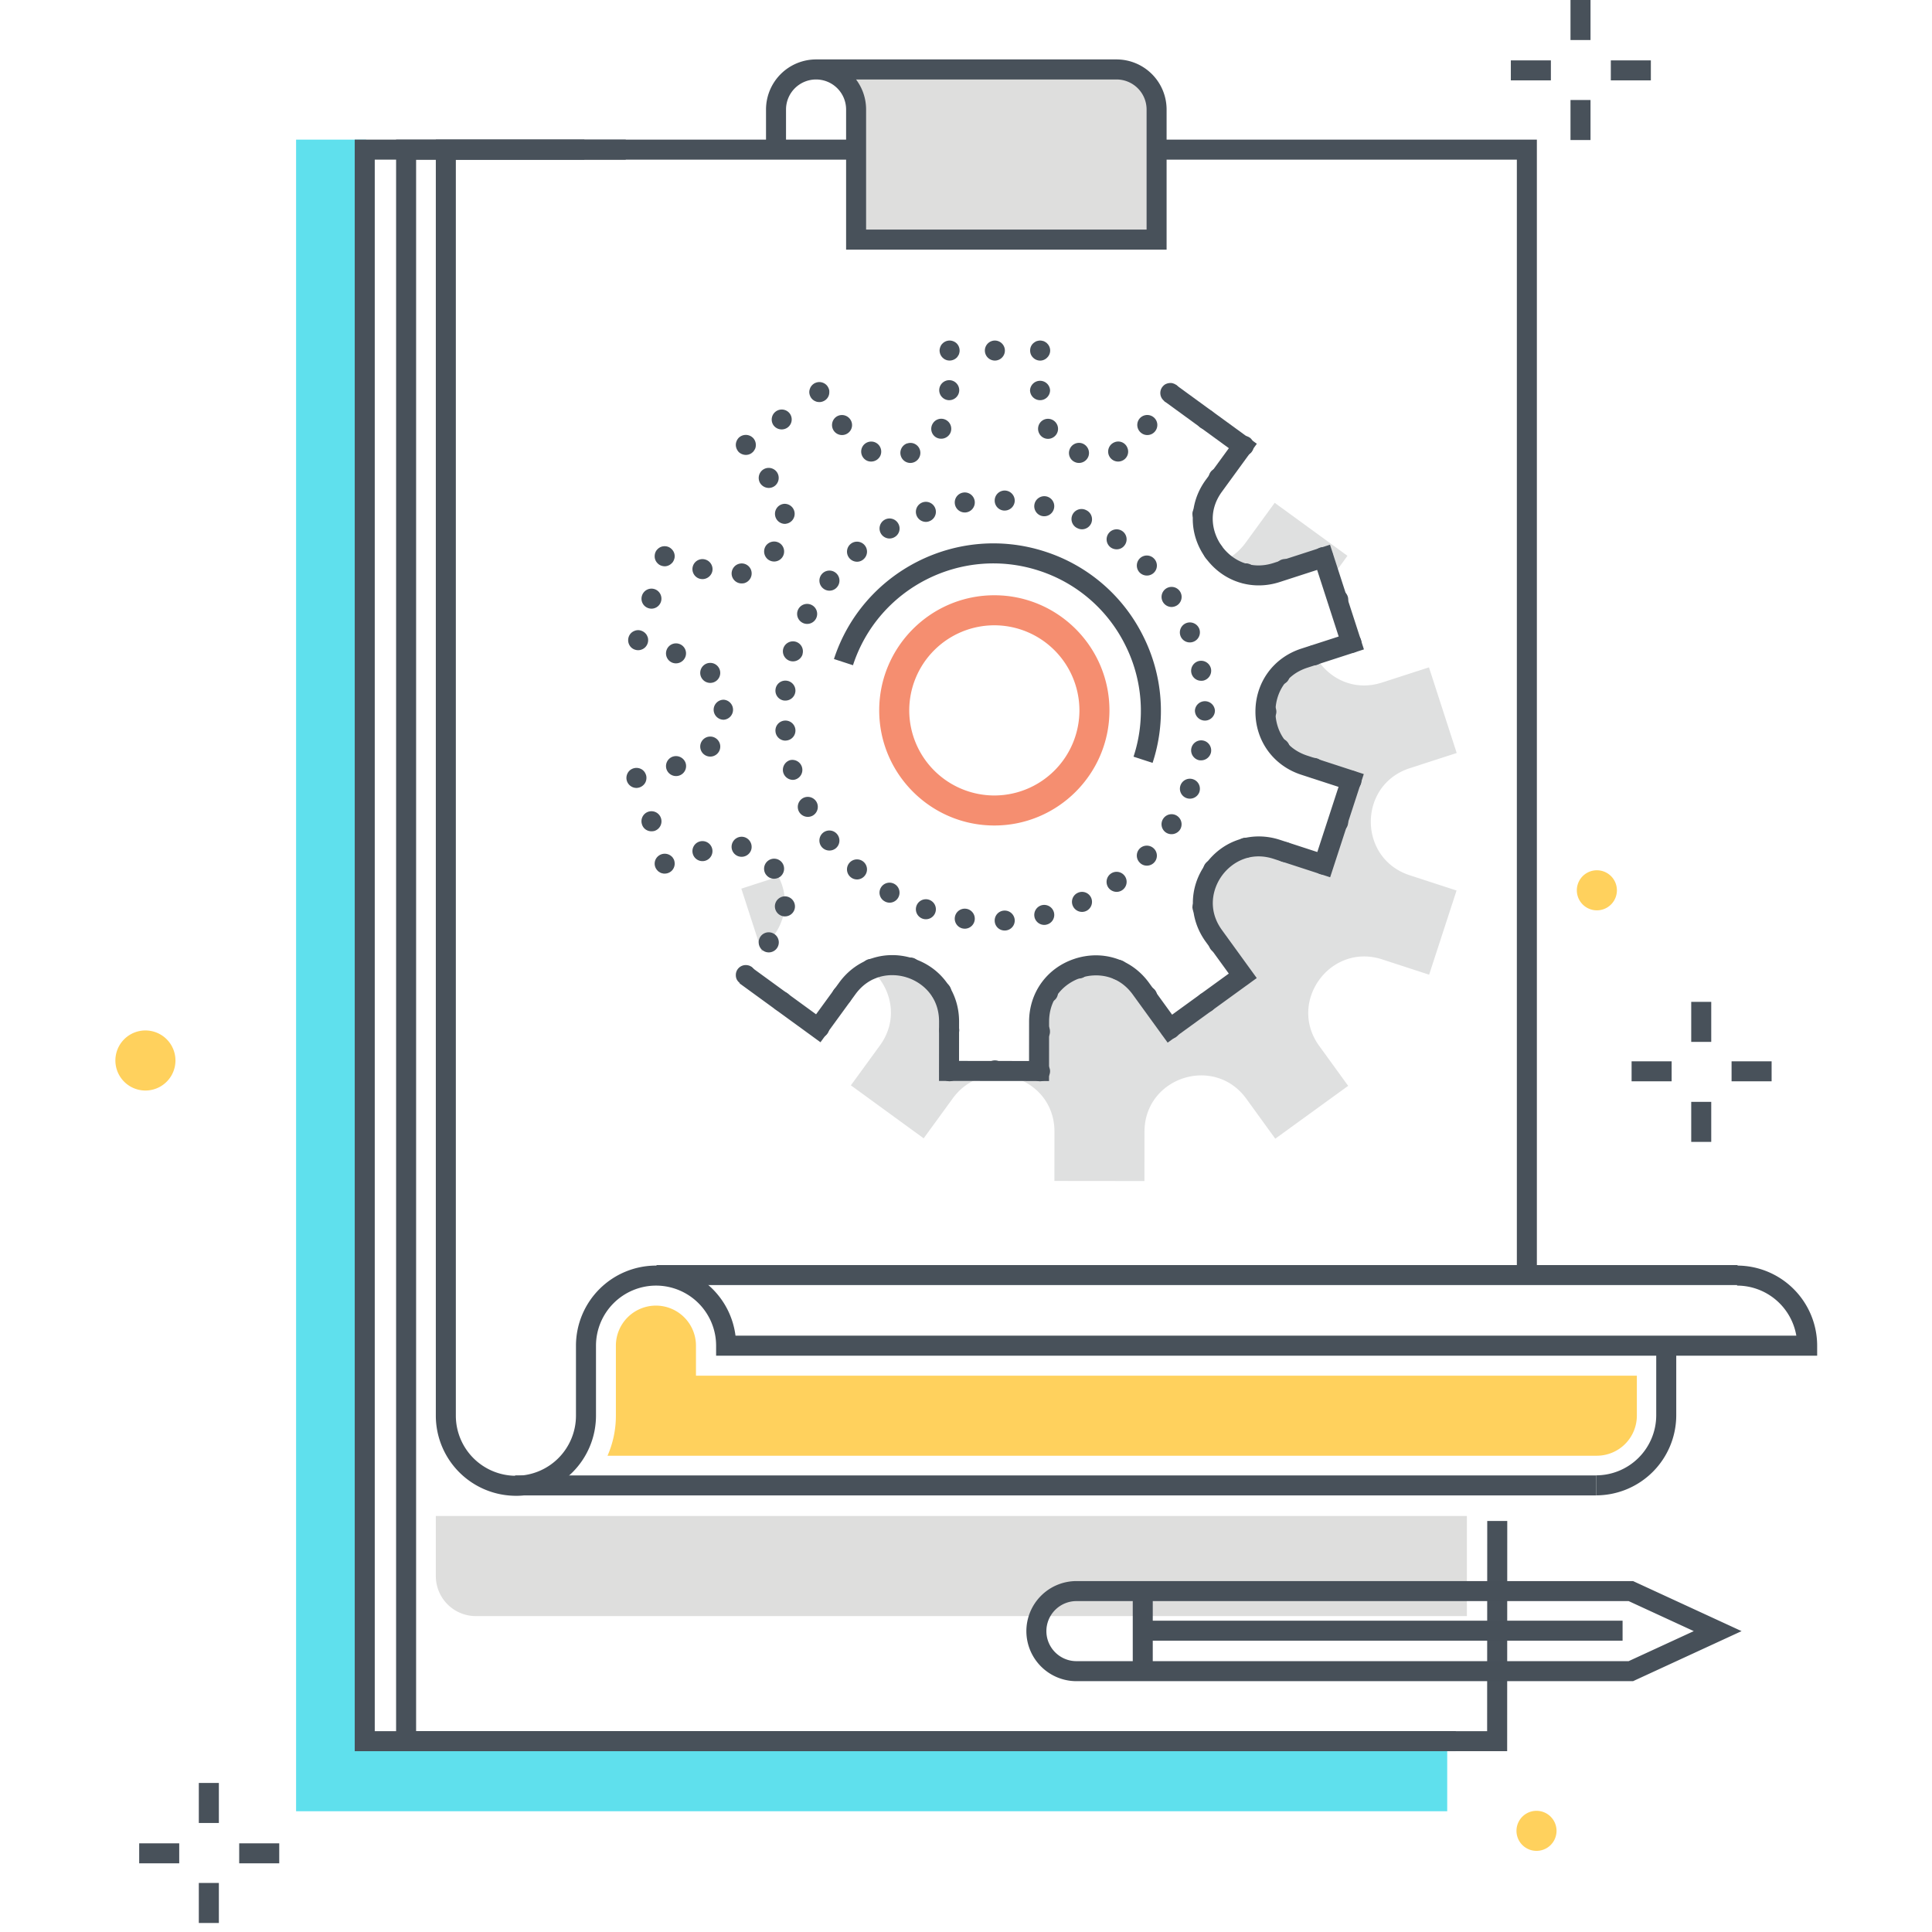
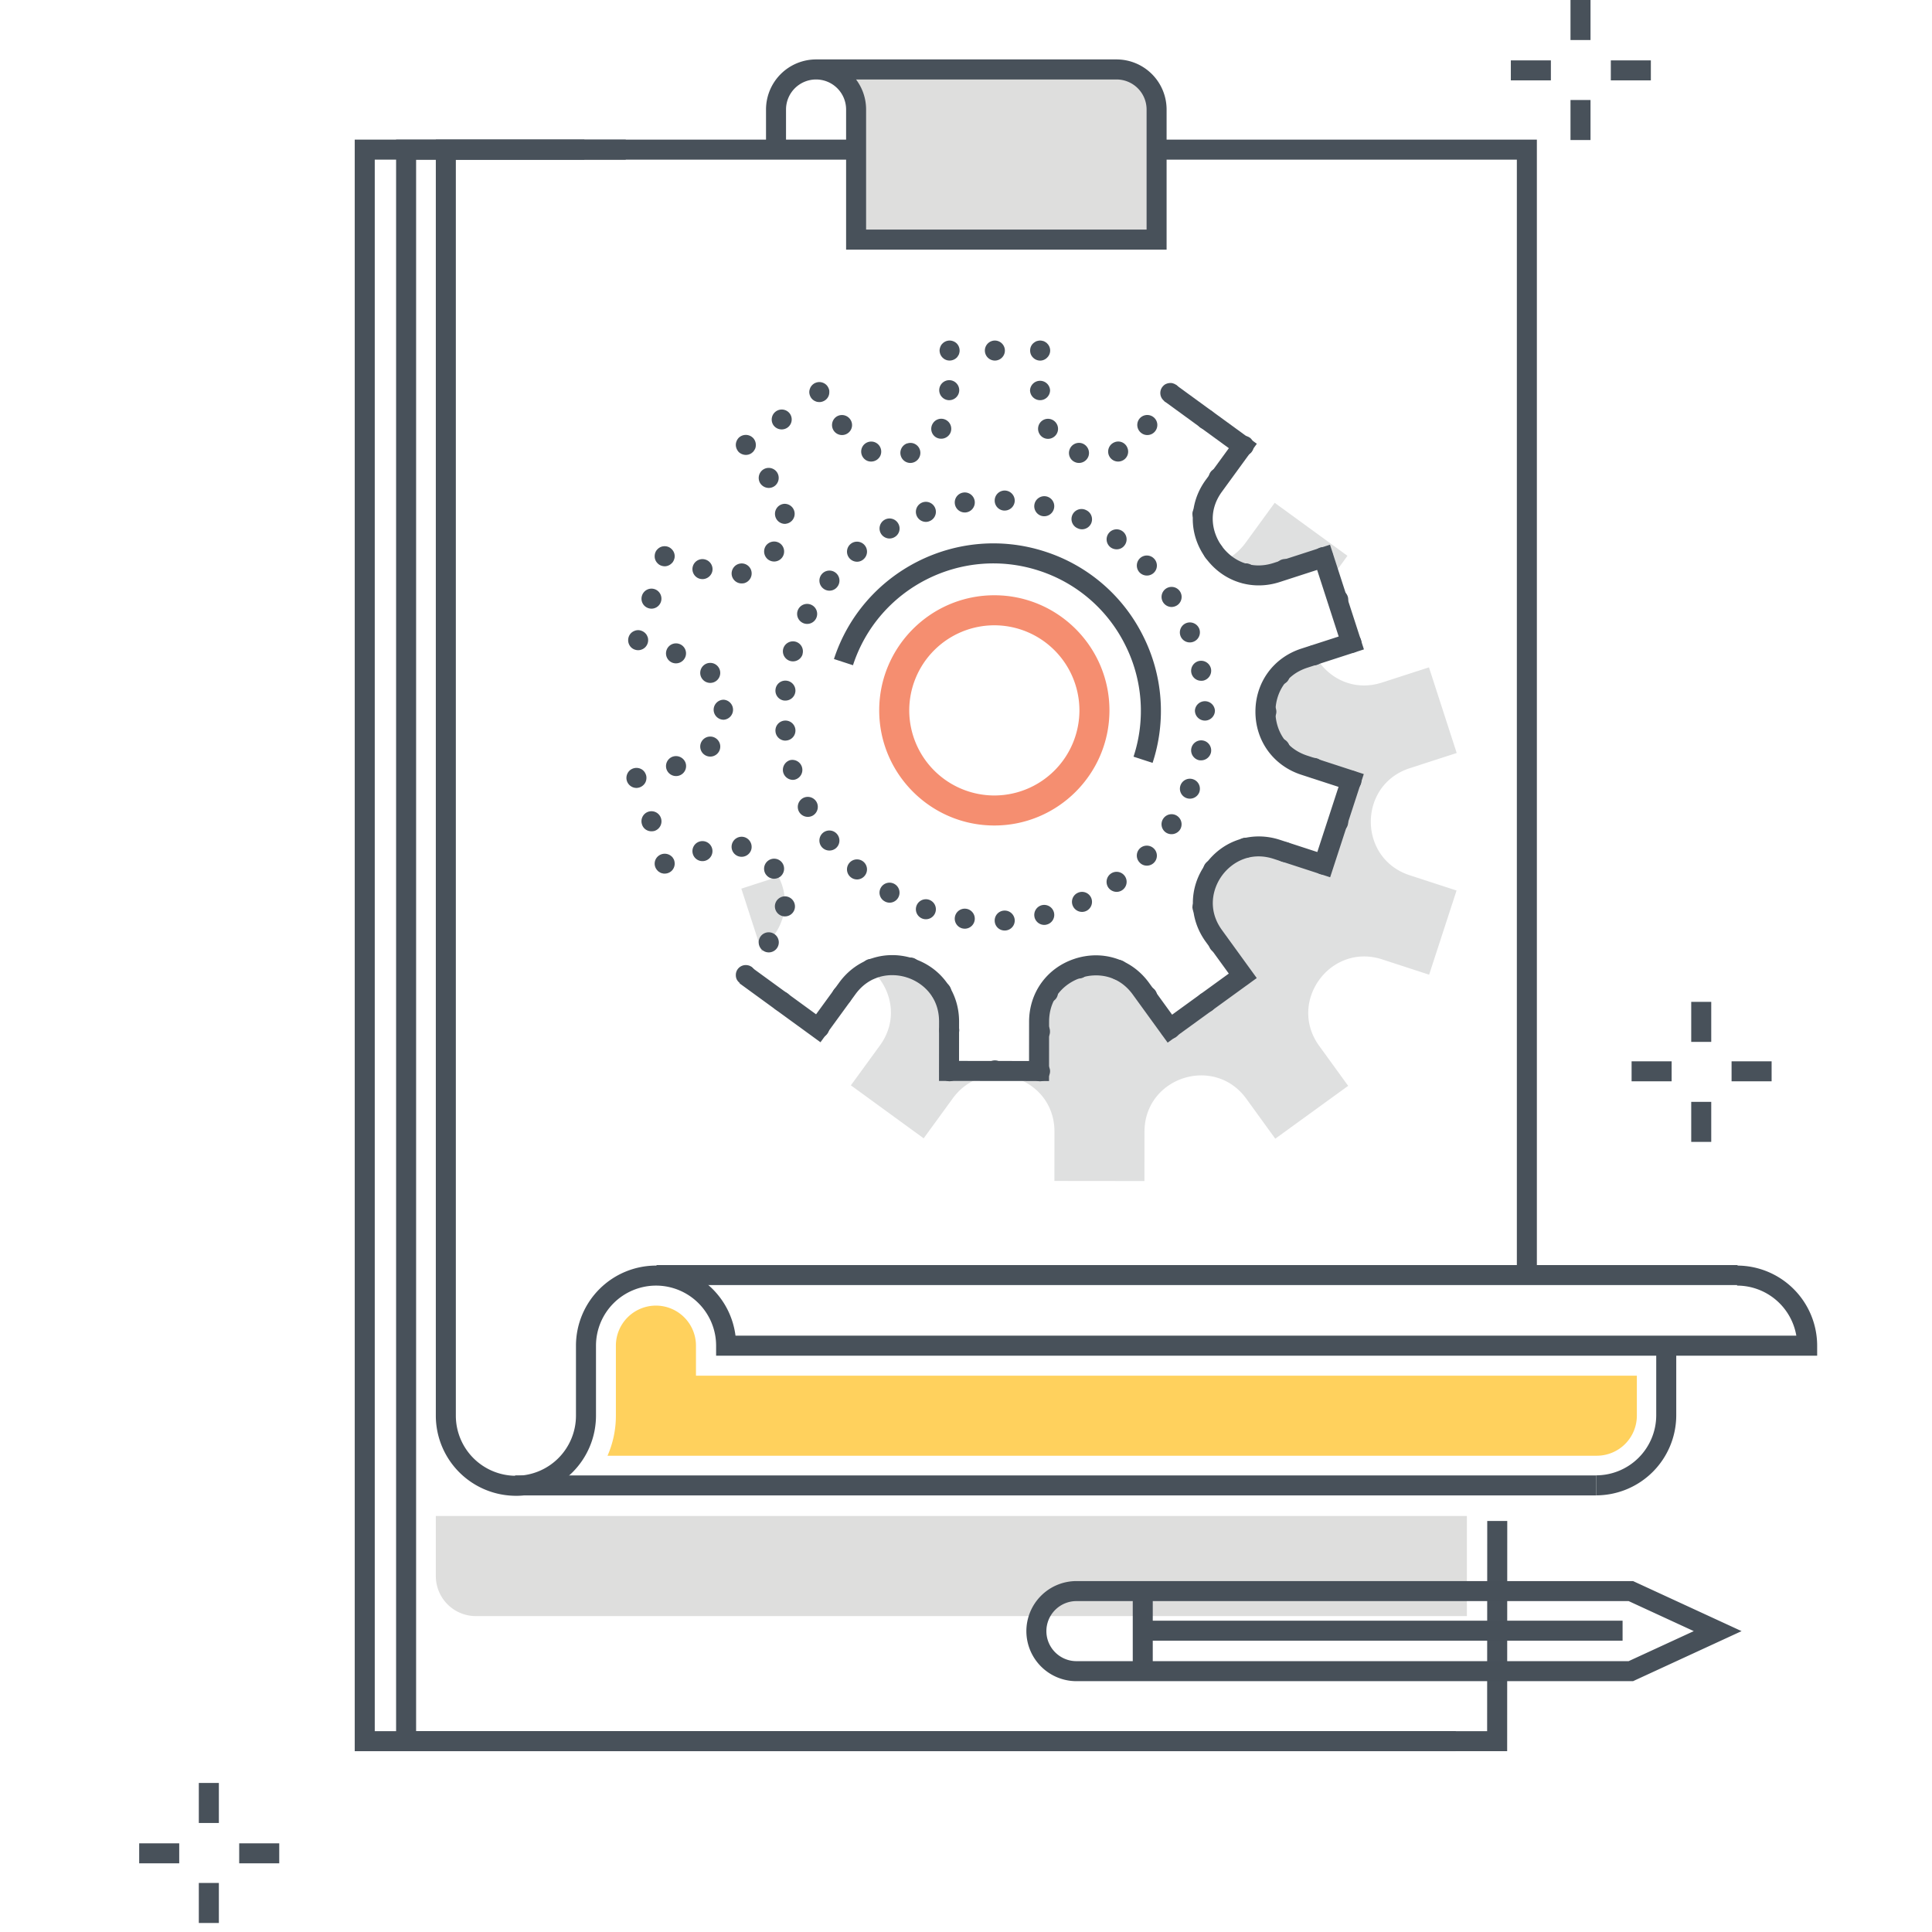
<svg xmlns="http://www.w3.org/2000/svg" width="141" height="141" fill="none">
  <g clip-path="url(#a)">
    <path d="M37.651 109.165a5.852 5.852 0 0 1-5.844-5.845V10.19h80.356v82.904h-1.461V11.651H33.268v91.669a4.388 4.388 0 0 0 4.383 4.384 4.388 4.388 0 0 0 4.384-4.384v-5.111a5.851 5.851 0 0 1 5.844-5.845 5.853 5.853 0 0 1 5.799 5.114h77.42a4.393 4.393 0 0 0-4.324-3.653v-1.461a5.851 5.851 0 0 1 5.845 5.844v.731H52.263v-.73a4.388 4.388 0 0 0-4.384-4.384 4.388 4.388 0 0 0-4.383 4.383v5.112a5.852 5.852 0 0 1-5.845 5.845z" fill="#48515A" />
    <path d="M59.486 5.026h21.93a2.922 2.922 0 0 1 2.923 2.922v9.496h-21.93V7.948a2.922 2.922 0 0 0-2.923-2.922z" fill="#DEDEDD" />
-     <path d="M26.723 10.19h-5.114v121.997h84.01v-5.121H26.723V10.189z" fill="#5FE0ED" />
    <path d="M109.996 127.804H28.908V10.189h16.76v1.462h-15.3v114.692h78.165l.008-15.341 1.461.001-.007 16.801zm6.494-18.671v-1.461a4.388 4.388 0 0 0 4.384-4.383v-5.112h1.461v5.112a5.851 5.851 0 0 1-5.845 5.844z" fill="#48515A" />
    <path d="M47.914 92.325h78.895v1.461H47.914v-1.46zm-10.319 15.353h78.895v1.461H37.595v-1.461z" fill="#48515A" />
    <path d="M31.807 110.638v4.385a2.923 2.923 0 0 0 2.922 2.922h72.326v-7.307H31.807z" fill="#DEDEDD" />
    <path d="M106.246 127.804H25.889V10.189h16.759v1.462H27.35v114.692h78.896v1.461z" fill="#48515A" />
    <path d="M119.46 103.318v-2.919H50.793v-2.192a2.925 2.925 0 0 0-2.923-2.922 2.926 2.926 0 0 0-2.922 2.922v5.111a7.268 7.268 0 0 1-.61 2.923h72.2a2.926 2.926 0 0 0 2.922-2.923z" fill="#FFD15D" />
    <path d="M85.14 18.218H61.75V7.99a2.194 2.194 0 0 0-2.193-2.19 2.194 2.194 0 0 0-2.192 2.191v2.922h-1.46V7.99a3.657 3.657 0 0 1 3.652-3.653h21.93A3.657 3.657 0 0 1 85.14 7.99v10.228zm-21.93-1.462h20.47V7.99a2.194 2.194 0 0 0-2.194-2.19h-19.01c.46.611.733 1.37.733 2.191v8.766zM14.511 130.122h1.462v2.922H14.51v-2.922zm0 7.298h1.462v2.922H14.51v-2.922zm2.946-2.892h2.922v1.461h-2.922v-1.461zm-7.299 0h2.922v1.461h-2.922v-1.461zM114.617 0h1.461v2.922h-1.461V0zm0 7.298h1.461v2.922h-1.461V7.298zm2.943-2.892h2.922v1.461h-2.922v-1.46zm-7.297 0h2.923v1.461h-2.923v-1.46zm13.165 68.71h1.461v2.922h-1.461v-2.922zm0 7.298h1.461v2.922h-1.461v-2.922zm2.945-2.96h2.922v1.461h-2.922v-1.46zm-7.297 0h2.922v1.461h-2.922v-1.46z" fill="#48515A" />
-     <path d="M12.805 77.396a2.192 2.192 0 1 1-4.384 0 2.192 2.192 0 0 1 4.384 0zm105.199-12.419a1.462 1.462 0 1 1-2.924-.002 1.462 1.462 0 0 1 2.924.002zm-4.406 68.641a1.461 1.461 0 1 1-2.923-.001 1.461 1.461 0 0 1 2.923.001z" fill="#FFD15D" />
    <path d="M119.182 122.694H78.559a3.656 3.656 0 0 1-3.653-3.652 3.657 3.657 0 0 1 3.653-3.653h40.623l7.921 3.653-7.921 3.652zm-40.623-5.844a2.194 2.194 0 0 0-2.192 2.192c0 1.208.984 2.191 2.192 2.191h40.301l4.754-2.191-4.754-2.192h-40.3z" fill="#475059" />
    <path d="M82.67 116.421h1.46v5.551h-1.46v-5.551z" fill="#475059" />
    <path d="M83.346 118.28h35.072v1.461H83.346v-1.461z" fill="#475059" />
    <path d="m93.146 41.745 3.425-1.108.529 1.63 1.24-1.704-5.311-3.867-2.12 2.91a4.07 4.07 0 0 1-1.68 1.36c.998.862 2.402 1.27 3.917.78zM56.813 63.977l-2.709.878 1.496 4.62.878-1.206c1.021-1.403.998-3.017.335-4.292zm46.074-7.913 3.425-1.109-2.024-6.25-3.426 1.108c-2.134.692-4.063-.385-4.92-2.033l-.716.233c-3.785 1.225-3.79 6.578-.008 7.81l3.423 1.116-2.002 6.143-3.424-1.116c-3.782-1.233-6.933 3.094-4.598 6.314l2.114 2.916-5.32 3.856-2.113-2.915c-2.335-3.221-7.428-1.573-7.431 2.406l-.005 3.6-6.57-.007.004-3.6c.003-3.18-3.244-4.87-5.745-3.782 1.497 1.292 2.072 3.615.668 5.544l-2.12 2.911 5.312 3.868 2.12-2.911c2.34-3.216 7.43-1.556 7.425 2.422l-.003 3.6 6.57.007.004-3.6c.004-3.979 5.097-5.627 7.432-2.407l2.113 2.916 5.32-3.857-2.114-2.915c-2.335-3.22.816-7.547 4.598-6.314l3.424 1.116 2.002-6.143-3.423-1.115c-3.783-1.234-3.778-6.586.008-7.812z" fill="#DFE0E0" />
    <path d="m84.117 55.676-1.39-.453a10.695 10.695 0 0 0-.639-8.216 10.695 10.695 0 0 0-6.26-5.358c-5.647-1.84-11.736 1.255-13.576 6.9l-1.389-.453c2.09-6.41 9.007-9.926 15.417-7.837a12.15 12.15 0 0 1 7.111 6.086 12.148 12.148 0 0 1 .726 9.331z" fill="#475059" />
    <path d="M72.568 60.246c-4.633 0-8.402-3.769-8.402-8.402 0-4.633 3.769-8.401 8.402-8.401 4.632 0 8.401 3.768 8.401 8.401s-3.769 8.402-8.401 8.402zm0-14.611a6.217 6.217 0 0 0-6.21 6.21 6.217 6.217 0 0 0 6.21 6.21 6.217 6.217 0 0 0 6.21-6.21 6.217 6.217 0 0 0-6.21-6.21z" fill="#F58E70" />
    <path d="M72.595 67.216a.723.723 0 0 1 .695-.76.733.733 0 0 1 .766.694.728.728 0 0 1-.701.76h-.03a.72.72 0 0 1-.73-.694zm-2.286.555a.731.731 0 1 1 .101.007c-.036 0-.065-.007-.101-.007zm5.194-.826a.733.733 0 0 1 .533-.883.732.732 0 0 1 .885.54.727.727 0 0 1-.541.877.633.633 0 0 1-.169.022.734.734 0 0 1-.709-.556zm-8.168.103a.73.73 0 0 1-.453-.928.73.73 0 1 1 .452.928zM78.3 66.12a.723.723 0 0 1 .366-.964.727.727 0 0 1 .964.358.736.736 0 0 1-.358.971.732.732 0 0 1-.972-.365zm-13.743-.343a.722.722 0 0 1-.27-.994.729.729 0 1 1 1.264.73.723.723 0 0 1-.628.366.729.729 0 0 1-.366-.102zm16.336-.994a.736.736 0 0 1 .176-1.023.732.732 0 1 1 .424 1.33.752.752 0 0 1-.6-.307zm-18.827-.782a.73.73 0 1 1 .957-1.103.73.73 0 0 1 .073 1.03.721.721 0 0 1-1.03.073zm21.13-1.03a.727.727 0 0 1-.03-1.03.736.736 0 0 1 1.037-.022.728.728 0 0 1-.504 1.257.704.704 0 0 1-.504-.205zm-23.24-1.176a.738.738 0 0 1 .124-1.03.73.73 0 0 1 1.022.124.732.732 0 0 1-.117 1.03.737.737 0 0 1-.453.154.73.73 0 0 1-.576-.278zm25.145-1.03a.727.727 0 0 1-.212-1.008.729.729 0 0 1 1.008-.22c.337.22.44.673.22 1.016a.746.746 0 0 1-1.016.212zm-26.797-1.542a.737.737 0 0 1 .315-.986.736.736 0 0 1 .985.314.735.735 0 0 1-.313.986.74.74 0 0 1-.987-.314zm28.266-.986a.727.727 0 1 1 .54-1.352c.374.147.556.57.41.95a.736.736 0 0 1-.95.402zM57.165 56.39a.743.743 0 0 1 .498-.914.732.732 0 0 1 .409 1.403.642.642 0 0 1-.206.037.742.742 0 0 1-.7-.526zm30.356-.906a.738.738 0 0 1-.577-.862v.007a.73.73 0 0 1 .855-.584c.394.073.656.46.583.854a.74.74 0 0 1-.723.592c-.043 0-.088 0-.138-.007zm-30.925-2.097a.725.725 0 0 1 .657-.796.73.73 0 1 1 .132 1.454c-.023 0-.044.007-.066.007a.729.729 0 0 1-.723-.665zm30.61-1.527a.732.732 0 0 1 1.461 0c0 .402-.328.73-.73.73a.733.733 0 0 1-.73-.73zm-29.953-.73a.725.725 0 0 1-.657-.797.722.722 0 0 1 .79-.657.73.73 0 0 1 .663.796v-.007a.735.735 0 0 1-.73.665h-.066zm29.69-2.039a.735.735 0 0 1 .578-.854.738.738 0 0 1 .861.584.74.74 0 0 1-.583.855c-.045.007-.095.007-.14.007a.726.726 0 0 1-.715-.592zm-29.28-.854a.735.735 0 0 1-.498-.906.74.74 0 0 1 .907-.497.73.73 0 0 1 .496.906h.008a.735.735 0 0 1-.913.497zm28.499-1.805a.732.732 0 0 1 .41-.957.739.739 0 0 1 .95.41.736.736 0 0 1-.681 1 .728.728 0 0 1-.68-.453zm-27.542-.957a.73.73 0 1 1 .669-1.293.73.73 0 0 1-.67 1.293zm26.27-1.512a.732.732 0 1 1 1.008.219.793.793 0 0 1-.393.117.74.74 0 0 1-.615-.336zm-24.81-1.016a.73.73 0 1 1 .906-1.147.73.73 0 0 1 .124 1.023.717.717 0 0 1-.577.285.715.715 0 0 1-.452-.16zm23.087-1.169a.736.736 0 0 1 .03-1.037.728.728 0 0 1 1.03.03.728.728 0 0 1-.528 1.234.753.753 0 0 1-.532-.227zM61.994 40.74a.73.73 0 1 1 1.103-.957.73.73 0 0 1-.073 1.03.706.706 0 0 1-.474.183.736.736 0 0 1-.556-.256zm19.076-.782a.729.729 0 0 1-.169-1.023.727.727 0 1 1 1.184.848.708.708 0 0 1-.591.307.757.757 0 0 1-.424-.132zm-16.782-1.023a.732.732 0 0 1 .27-1 .728.728 0 0 1 .994.27.72.72 0 0 1-.263.993.746.746 0 0 1-.365.103.735.735 0 0 1-.636-.366zm14.379-.372a.732.732 0 1 1 .606-1.33.736.736 0 0 1 .358.972.739.739 0 0 1-.665.424.709.709 0 0 1-.3-.066zm-11.785-.972a.73.73 0 1 1 .928.453.635.635 0 0 1-.234.044.734.734 0 0 1-.694-.497zm9.154.066a.733.733 0 0 1 .344-1.425.73.73 0 0 1 .54.884.732.732 0 0 1-.884.54zm-6.349-.884a.727.727 0 0 1 .622-.826.73.73 0 1 1 .204 1.447c-.036.007-.065.007-.103.007a.73.73 0 0 1-.723-.628zm3.603.49a.727.727 0 0 1-.695-.76.729.729 0 0 1 .76-.702c.41.022.716.366.701.767a.736.736 0 0 1-.73.694h-.036z" fill="#48515A" />
    <path d="m76.56 78.896-8.03-.009.004-4.332c.002-1.808-1.202-2.845-2.33-3.213-1.127-.367-2.71-.238-3.775 1.223l-2.55 3.501-5.902-4.297.86-1.181 4.721 3.437 1.69-2.32c1.256-1.726 3.381-2.414 5.41-1.751 2.03.662 3.34 2.468 3.337 4.603l-.003 2.87 5.109.006.003-2.87c.002-2.136 1.316-3.94 3.347-4.597 2.032-.656 4.154.035 5.407 1.763l1.684 2.324 4.137-3-1.684-2.323c-1.253-1.729-1.25-3.96.006-5.686 1.255-1.726 3.382-2.414 5.41-1.751l2.728.889 1.55-4.754-2.728-.889c-2.03-.662-3.34-2.469-3.338-4.603.001-2.135 1.315-3.94 3.346-4.598l2.73-.884-1.573-4.861-2.732.885c-2.03.658-4.152-.035-5.406-1.763-1.253-1.729-1.25-3.96.006-5.686l1.69-2.32-4.722-3.438.86-1.181 5.903 4.297-2.55 3.502c-1.064 1.461-.7 3.008-.004 3.968.695.96 2.05 1.786 3.774 1.23l4.121-1.334 2.475 7.64-4.122 1.335c-1.72.558-2.334 2.023-2.335 3.21-.002 1.185.61 2.651 2.329 3.211l4.118 1.343-2.455 7.532-4.118-1.342c-1.72-.562-3.079.263-3.777 1.222-.697.958-1.065 2.504-.003 3.968l2.541 3.507-6.502 4.714-2.542-3.506c-1.061-1.464-2.643-1.597-3.773-1.231-1.128.365-2.335 1.4-2.337 3.208l-.004 4.332zM46.574 47.453a.795.795 0 0 1-.285-.058.723.723 0 0 1-.233-.154.735.735 0 0 1-.212-.518c0-.19.073-.38.212-.52a.722.722 0 0 1 .233-.153.69.69 0 0 1 .563 0 .721.721 0 0 1 .234.154c.036.036.066.073.095.11.022.043.05.087.065.131a.462.462 0 0 1 .044.132.743.743 0 0 1-.205.665.722.722 0 0 1-.233.153.727.727 0 0 1-.278.058zm2.068 8.684a.732.732 0 0 1 .467-.92.743.743 0 0 1 .928.467.73.73 0 0 1-.475.92.735.735 0 0 1-.92-.468zm2.717-1.096a.73.73 0 1 1 .95-1.11.73.73 0 0 1-.475 1.286.735.735 0 0 1-.475-.176zm.724-3.243c0-.402.33-.731.73-.731a.732.732 0 0 1 0 1.461.733.733 0 0 1-.73-.73zm-.804-2.214a.73.73 0 1 1 1.11-.95.73.73 0 1 1-1.11.95zm-2.17-1.206a.729.729 0 0 1-.467-.92.729.729 0 0 1 .92-.468.726.726 0 0 1 .468.92.735.735 0 0 1-.92.468zm-2.662 9.127a.737.737 0 0 1-.73-.73.765.765 0 0 1 .212-.52.748.748 0 0 1 .796-.16.699.699 0 0 1 .395.394.644.644 0 0 1 .058.285c0 .19-.073.38-.212.511a.743.743 0 0 1-.519.22zm.406 2.66a.729.729 0 1 1 1.388-.446.735.735 0 0 1-.468.92.84.84 0 0 1-.226.03c-.314 0-.6-.19-.694-.504zm1.657 3.592c-.044 0-.095 0-.139-.014a.806.806 0 0 1-.139-.037.694.694 0 0 1-.124-.073.322.322 0 0 1-.11-.088.714.714 0 0 1 0-1.03.741.741 0 0 1 1.03 0c.037.03.066.066.088.11.03.036.051.08.073.124.015.044.03.088.037.139a.735.735 0 0 1-.197.657.735.735 0 0 1-.52.212z" fill="#48515A" />
    <path d="M55.67 69.363a.735.735 0 0 1-.161-1.023.735.735 0 0 1 1.023-.16.732.732 0 1 1-.861 1.184zm1.557-2.484a.74.74 0 0 1-.673-.789.739.739 0 0 1 .789-.672.74.74 0 0 1 .673.79.727.727 0 0 1-.731.671h-.058zm-1.323-3.054v.008a.734.734 0 0 1 .16-1.023.729.729 0 0 1 1.024.16.742.742 0 0 1-.162 1.023.793.793 0 0 1-.43.14.728.728 0 0 1-.593-.307zm-5.333-1.483a.73.73 0 1 1 1.39-.452.73.73 0 0 1-1.39.452zm3.383.169a.728.728 0 0 1-.542-.877.731.731 0 0 1 .878-.548c.394.095.635.49.548.884a.734.734 0 0 1-.884.54zm.478 9.382a.716.716 0 0 1-.519-.22.733.733 0 0 1-.161-.233.734.734 0 0 1-.05-.278.72.72 0 0 1 .211-.518.729.729 0 0 1 .658-.198.82.82 0 0 1 .138.037c.044.022.088.044.124.066.044.029.08.058.11.095a.73.73 0 0 1 .22.518.745.745 0 0 1-.22.511.465.465 0 0 1-.11.096c-.036.022-.08.044-.124.066-.044.014-.088.029-.138.043a.906.906 0 0 1-.14.015zm2.182 1.786a.732.732 0 0 1 .862-1.184.731.731 0 1 1-.861 1.184zm3.179 2.068a.743.743 0 0 1-.52-.212.87.87 0 0 1-.16-.241.733.733 0 0 1-.05-.278c0-.05 0-.095.014-.146a.8.8 0 0 1 .036-.131l.066-.132c.029-.036.058-.073.095-.11a.73.73 0 0 1 1.03 0c.037.037.066.074.095.11l.066.132.044.131c.007.051.015.095.015.146a.741.741 0 0 1-.453.672.614.614 0 0 1-.278.059zm8.752-.557c0-.401.329-.73.73-.73.403 0 .731.329.731.73a.732.732 0 0 1-.73.731.733.733 0 0 1-.73-.73zm-7.525-1.95a.729.729 0 1 1 .863-1.176.72.72 0 0 1 .16 1.015.737.737 0 0 1-.592.307.75.75 0 0 1-.43-.146zm7.05-.482a.734.734 0 0 1 .242-1.008.735.735 0 0 1 1.008.248.722.722 0 0 1-.249 1 .714.714 0 0 1-.38.11.748.748 0 0 1-.62-.35zm-5.165-1.76a.731.731 0 0 1 .387-.958.733.733 0 0 1 .957.395.726.726 0 0 1-.386.957.785.785 0 0 1-.286.05.73.73 0 0 1-.672-.445zm3.31.313a.733.733 0 0 1-.475-.92.737.737 0 0 1 .921-.475h.007c.38.131.591.54.468.928a.736.736 0 0 1-.921.467zm3.088 7.601a.88.88 0 0 1-.145-.015.506.506 0 0 1-.14-.044.501.501 0 0 1-.124-.065l-.11-.088a.736.736 0 0 1-.212-.519c0-.05 0-.095.015-.146.007-.044.022-.087.037-.131.021-.044.044-.088.073-.132a.542.542 0 0 1 .087-.11.741.741 0 0 1 1.125.11c.023.044.052.088.067.132l.043.131c.007.051.014.095.014.146a.737.737 0 0 1-.73.73zm2.57-.792c0-.402.33-.73.738-.731.402 0 .723.329.723.738a.722.722 0 0 1-.73.723.733.733 0 0 1-.73-.73zm4.031.794a.914.914 0 0 1-.138-.014.437.437 0 0 1-.139-.044.39.39 0 0 1-.124-.066 1.697 1.697 0 0 1-.117-.088.772.772 0 0 1-.212-.518.6.6 0 0 1 .059-.278.68.68 0 0 1 .153-.241c.036-.03.073-.066.117-.088a.39.39 0 0 1 .124-.065.437.437 0 0 1 .139-.044.68.68 0 0 1 .416.044.539.539 0 0 1 .132.065c.037.022.073.059.11.088a.672.672 0 0 1 .152.241.613.613 0 0 1 .059.278c0 .19-.08.38-.212.518-.036.03-.072.059-.11.088a.539.539 0 0 1-.131.066.728.728 0 0 1-.278.058zm-.73-3.654a.727.727 0 1 1 1.454 0 .728.728 0 1 1-1.454 0zm7.957-2.119a.74.74 0 0 1 .16-1.022.74.74 0 0 1 1.022.16.733.733 0 0 1-.591 1.162.729.729 0 0 1-.591-.3zm-7.028-.073a.741.741 0 0 1-.249-1.008h.007a.724.724 0 0 1 1.001-.24.734.734 0 0 1 .249 1 .736.736 0 0 1-.63.35.708.708 0 0 1-.378-.102zm5.209-1.621a.717.717 0 0 1-.388-.95.725.725 0 0 1 .95-.395.729.729 0 1 1-.562 1.344zm-3.274-.541a.731.731 0 0 1 .468-.92.736.736 0 0 1 .927.467.733.733 0 0 1-1.395.453zm7.374 4.912a.903.903 0 0 1-.14-.014.43.43 0 0 1-.137-.044c-.045-.015-.088-.044-.133-.066a1.25 1.25 0 0 1-.108-.095.734.734 0 0 1 0-1.03.567.567 0 0 1 .108-.088c.045-.029.088-.05.133-.073a.746.746 0 0 1 .138-.036.626.626 0 0 1 .285 0c.044.007.087.022.132.036.043.022.088.044.13.073a.598.598 0 0 1 .11.088.742.742 0 0 1 .213.519.74.74 0 0 1-.212.511.744.744 0 0 1-.519.22zm2.024-2.228a.74.74 0 0 1 .16-1.023.732.732 0 1 1 .431 1.322.75.75 0 0 1-.591-.3zm3.211-1.628a.77.77 0 0 1-.52-.212.768.768 0 0 1-.211-.519c0-.197.08-.38.212-.518a.743.743 0 0 1 .665-.198.918.918 0 0 1 .131.037.791.791 0 0 1 .241.16.723.723 0 0 1 .212.52c0 .19-.073.38-.212.518l-.109.088a.455.455 0 0 1-.132.065.457.457 0 0 1-.131.044c-.051.007-.095.015-.146.015zm-2.297-2.688a.732.732 0 0 1 1.183-.862.728.728 0 0 1-.591 1.161.729.729 0 0 1-.592-.3zm-1.315-2.988h-.008a.732.732 0 0 1 .672-.79.728.728 0 0 1 .79.665.74.74 0 0 1-.673.79h-.058a.725.725 0 0 1-.723-.665zm1.082-2.221a.734.734 0 0 1-.161-1.023.726.726 0 0 1 1.022-.16.732.732 0 0 1-.861 1.183zm5.434-1.184a.729.729 0 0 1-.467-.928.722.722 0 0 1 .92-.46.731.731 0 0 1-.225 1.425.775.775 0 0 1-.228-.037zm-3.346-.847a.727.727 0 0 1 .541-.877.737.737 0 0 1 .884.54.742.742 0 0 1-.548.885h.008c-.058.014-.117.014-.175.014a.732.732 0 0 1-.71-.562zm6.364 1.792a.736.736 0 0 1-.52-.212.736.736 0 0 1-.153-.233.794.794 0 0 1-.058-.285c0-.095.021-.19.058-.278a.734.734 0 0 1 .153-.234.751.751 0 0 1 1.038 0 .734.734 0 0 1 .154.234.727.727 0 0 1 .058.278c0 .095-.022.19-.058.285a.736.736 0 0 1-.154.233.737.737 0 0 1-.519.212zm.871-3.124a.725.725 0 0 1-.466-.92.725.725 0 0 1 .92-.468.732.732 0 0 1-.227 1.425.815.815 0 0 1-.226-.037zm1.191-2.991a.74.74 0 0 1-.519-.22c-.029-.028-.058-.072-.087-.109a.423.423 0 0 1-.066-.124.483.483 0 0 1-.043-.139.741.741 0 0 1 .197-.658.74.74 0 0 1 .24-.16.745.745 0 0 1 .797.16.734.734 0 0 1 0 1.03 1.18 1.18 0 0 1-.11.096l-.131.066-.132.044c-.051.007-.095.014-.146.014zm-2.952-.969a.72.72 0 0 1-.468-.92.732.732 0 0 1 .92-.469.74.74 0 0 1 .469.921.726.726 0 0 1-.695.504.584.584 0 0 1-.226-.036zm-2.827-1.637a.73.73 0 1 1 1.102-.957.729.729 0 0 1-.072 1.03.708.708 0 0 1-.476.183.735.735 0 0 1-.554-.256zm-1.155-3.163a.717.717 0 0 1 .724-.73c.408 0 .73.32.73.73a.733.733 0 0 1-.73.73.726.726 0 0 1-.724-.73zm1.227-2.14a.73.73 0 0 1-.08-1.03.722.722 0 0 1 1.03-.074.729.729 0 0 1 .08 1.03.737.737 0 0 1-1.03.073zm2.28-1.754a.735.735 0 0 1 .467-.92.73.73 0 0 1 .921.474.737.737 0 0 1-.694.957.733.733 0 0 1-.695-.511zm3.427-.399a.71.71 0 0 1-.511-.22.463.463 0 0 1-.095-.109 1.892 1.892 0 0 1-.067-.124 3.167 3.167 0 0 1-.044-.139.727.727 0 0 1 .205-.657c.27-.27.76-.27 1.03 0a.726.726 0 0 1 .213.518.71.71 0 0 1-.212.512.72.72 0 0 1-.519.219zm-1.657-3.663a.725.725 0 0 1 .467-.92.735.735 0 0 1 .92.467.732.732 0 0 1-.694.957.727.727 0 0 1-.693-.504zm-.405-2.602a.74.74 0 0 1-.731-.73c0-.19.081-.38.22-.52a.756.756 0 0 1 1.03 0c.139.14.211.33.211.52a.72.72 0 0 1-.73.73zm-5.817 1.174a.73.73 0 0 1-.54-.877.734.734 0 0 1 .877-.548c.394.095.635.49.547.884a.732.732 0 0 1-.883.54zm2.338-.804a.724.724 0 0 1 .468-.92.733.733 0 0 1 .921.474.725.725 0 0 1-.475.913.722.722 0 0 1-.913-.468zm-5.127-1.074a.732.732 0 0 1 .153-1.023.726.726 0 0 1 1.022.161.727.727 0 0 1-.16 1.023.698.698 0 0 1-.424.139.72.72 0 0 1-.591-.3zm-.264-2.455a.73.73 0 0 1-.672-.789.734.734 0 0 1 1.462.124.733.733 0 0 1-.731.673c-.023 0-.037 0-.06-.008zm.811-2.754a.741.741 0 0 1-.161-1.023.735.735 0 0 1 1.023-.16.73.73 0 0 1-.431 1.322.737.737 0 0 1-.43-.139zm2.265-2.211c-.19 0-.38-.08-.518-.212a.765.765 0 0 1-.212-.519c0-.19.08-.38.212-.519.27-.27.76-.27 1.037 0 .131.14.212.33.212.52a.771.771 0 0 1-.212.518.77.77 0 0 1-.519.212zm-3.179-2.06a.741.741 0 0 1-.16-1.022.74.74 0 0 1 1.022-.161.735.735 0 0 1 .162 1.023.737.737 0 0 1-1.023.16zm-2.184-1.784a.73.73 0 0 1-.277-.059.615.615 0 0 1-.242-.16.722.722 0 0 1-.211-.512.72.72 0 0 1 .212-.518.616.616 0 0 1 .24-.161.812.812 0 0 1 .418-.044l.138.044c.044.022.088.044.124.066a.45.45 0 0 1 .11.095.714.714 0 0 1 0 1.03.451.451 0 0 1-.11.095c-.036.022-.08.043-.124.065a3.16 3.16 0 0 1-.138.044.906.906 0 0 1-.14.015zM78.52 33.75a.724.724 0 0 1-.468-.92.73.73 0 0 1 .92-.474c.381.131.593.54.47.927a.735.735 0 0 1-.922.468zm2.411-.51a.733.733 0 0 1 .395-.958.714.714 0 0 1 .95.395.72.72 0 0 1-.388.95.728.728 0 0 1-.956-.387zm-5.063-1.564a.734.734 0 0 1 .241-1.008.733.733 0 0 1 1 .248.725.725 0 0 1-.24 1.001.715.715 0 0 1-.38.11.715.715 0 0 1-.621-.35zm7.438-.066a.736.736 0 0 1-.169-1.023.735.735 0 0 1 1.024-.16.728.728 0 0 1 .16 1.023.72.72 0 0 1-.592.3.7.7 0 0 1-.423-.14zm-8.132-3.134a.732.732 0 0 1 1.461 0c0 .41-.328.73-.73.73a.733.733 0 0 1-.731-.73zm.738-2.159a.728.728 0 0 1-.519-.22.704.704 0 0 1-.211-.51.7.7 0 0 1 .32-.606 1.24 1.24 0 0 1 .125-.074.98.98 0 0 1 .14-.037.623.623 0 0 1 .283 0 .843.843 0 0 1 .14.037c.043.022.088.044.124.073.043.022.08.051.109.088a.714.714 0 0 1 0 1.03.713.713 0 0 1-.51.219zm-3.304-.002a.733.733 0 0 1-.731-.73c0-.402.329-.731.73-.731.403 0 .731.329.731.73a.732.732 0 0 1-.73.731zm-3.305-.001a.906.906 0 0 1-.139-.014.442.442 0 0 1-.139-.044.404.404 0 0 1-.124-.066.71.71 0 0 1-.204-.204c-.023-.037-.052-.08-.066-.125-.022-.043-.03-.087-.044-.138a.897.897 0 0 1-.015-.14c0-.094.023-.19.059-.277a.611.611 0 0 1 .161-.24.726.726 0 0 1 .796-.154.722.722 0 0 1 .234.153.73.73 0 0 1 .211.519c0 .044 0 .095-.014.139a.771.771 0 0 1-.037.138.655.655 0 0 1-.073.125.43.43 0 0 1-.088.116.754.754 0 0 1-.518.212zm-3.555 6.969a.733.733 0 0 1 .467-.928v.008c.38-.132.797.08.921.467a.736.736 0 0 1-.695.957.727.727 0 0 1-.693-.504zm-2.448.351a.736.736 0 0 1-.394-.957.733.733 0 0 1 .957-.395.734.734 0 0 1 .394.958.74.74 0 0 1-.68.445.72.72 0 0 1-.276-.051zm5.011-1.717a.726.726 0 0 1-.24-1 .722.722 0 0 1 1-.25.732.732 0 0 1 .249 1.002.746.746 0 0 1-1.008.248zm-7.451-.467a.741.741 0 0 1 .16-1.023.735.735 0 0 1 1.023.168.72.72 0 0 1-.16 1.015.725.725 0 0 1-.432.14.73.73 0 0 1-.591-.3zm8.416-2.243a.733.733 0 0 1-.73-.73c0-.403.328-.731.73-.731.402 0 .73.328.73.73 0 .402-.328.73-.73.73zm-9.483.137a.903.903 0 0 1-.139-.014.443.443 0 0 1-.138-.044.388.388 0 0 1-.124-.066.45.45 0 0 1-.11-.087.675.675 0 0 1-.161-.241.728.728 0 0 1-.059-.278c0-.044.009-.095.015-.146l.044-.132a.729.729 0 0 1 .271-.329.392.392 0 0 1 .124-.065.713.713 0 0 1 .563 0 .711.711 0 0 1 .328.27c.022.037.044.08.066.124l.044.132c.007.05.007.102.007.146 0 .095-.015.19-.05.277a.71.71 0 0 1-.395.395.668.668 0 0 1-.286.058zm-3.34 1.696a.732.732 0 0 1 1.183-.862.727.727 0 0 1-.591 1.161.73.73 0 0 1-.592-.3zm-2.021 2.16a.77.77 0 0 1-.519-.211.847.847 0 0 1-.154-.241.727.727 0 0 1-.058-.278c0-.19.08-.38.212-.519a.741.741 0 0 1 .927-.087c.037.021.073.058.11.087a.735.735 0 0 1 .212.519c0 .095-.014.19-.051.278a1.093 1.093 0 0 1-.16.24 12.9 12.9 0 0 0-.11.088.498.498 0 0 1-.125.066.508.508 0 0 1-.139.044c-.05.007-.095.015-.145.015zm-1.019 8.817a.737.737 0 0 1 .548-.877.727.727 0 0 1 .876.54.737.737 0 0 1-.54.885c-.059.007-.117.015-.168.015a.733.733 0 0 1-.716-.563zm-2.374.212a.73.73 0 1 1 .453-1.388c.386.124.598.54.475.92a.745.745 0 0 1-.701.504.855.855 0 0 1-.227-.036zm5.026-1.388a.741.741 0 0 1-.161-1.023.742.742 0 0 1 1.023-.16.734.734 0 0 1 .16 1.022.73.73 0 0 1-.591.3.742.742 0 0 1-.431-.14zm.497-3.28a.728.728 0 0 1 .664-.79.73.73 0 0 1 .124 1.454c-.022.008-.043.008-.065.008a.73.73 0 0 1-.723-.672zm-1.052-2.25a.74.74 0 0 1 .16-1.023.733.733 0 0 1 1.023.16.74.74 0 0 1-.16 1.023.726.726 0 0 1-.432.139.75.75 0 0 1-.59-.3zm-7 6.017a.793.793 0 0 1-.285-.059.638.638 0 0 1-.234-.16.706.706 0 0 1-.212-.512c0-.197.073-.387.212-.519a.742.742 0 0 1 .234-.16.75.75 0 0 1 .563 0 .742.742 0 0 1 .233.16.718.718 0 0 1 .205.658c-.015.051-.03.095-.044.139a1.9 1.9 0 0 1-.066.124.468.468 0 0 1-.095.11.726.726 0 0 1-.511.22zm-1.187 3.057a.723.723 0 0 1-.468-.92.726.726 0 0 1 .921-.468.732.732 0 0 1-.227 1.425.774.774 0 0 1-.226-.037z" fill="#48515A" />
  </g>
  <defs>
    <clipPath id="a">
      <path fill="#fff" d="M0 0h141v141H0z" />
    </clipPath>
  </defs>
</svg>